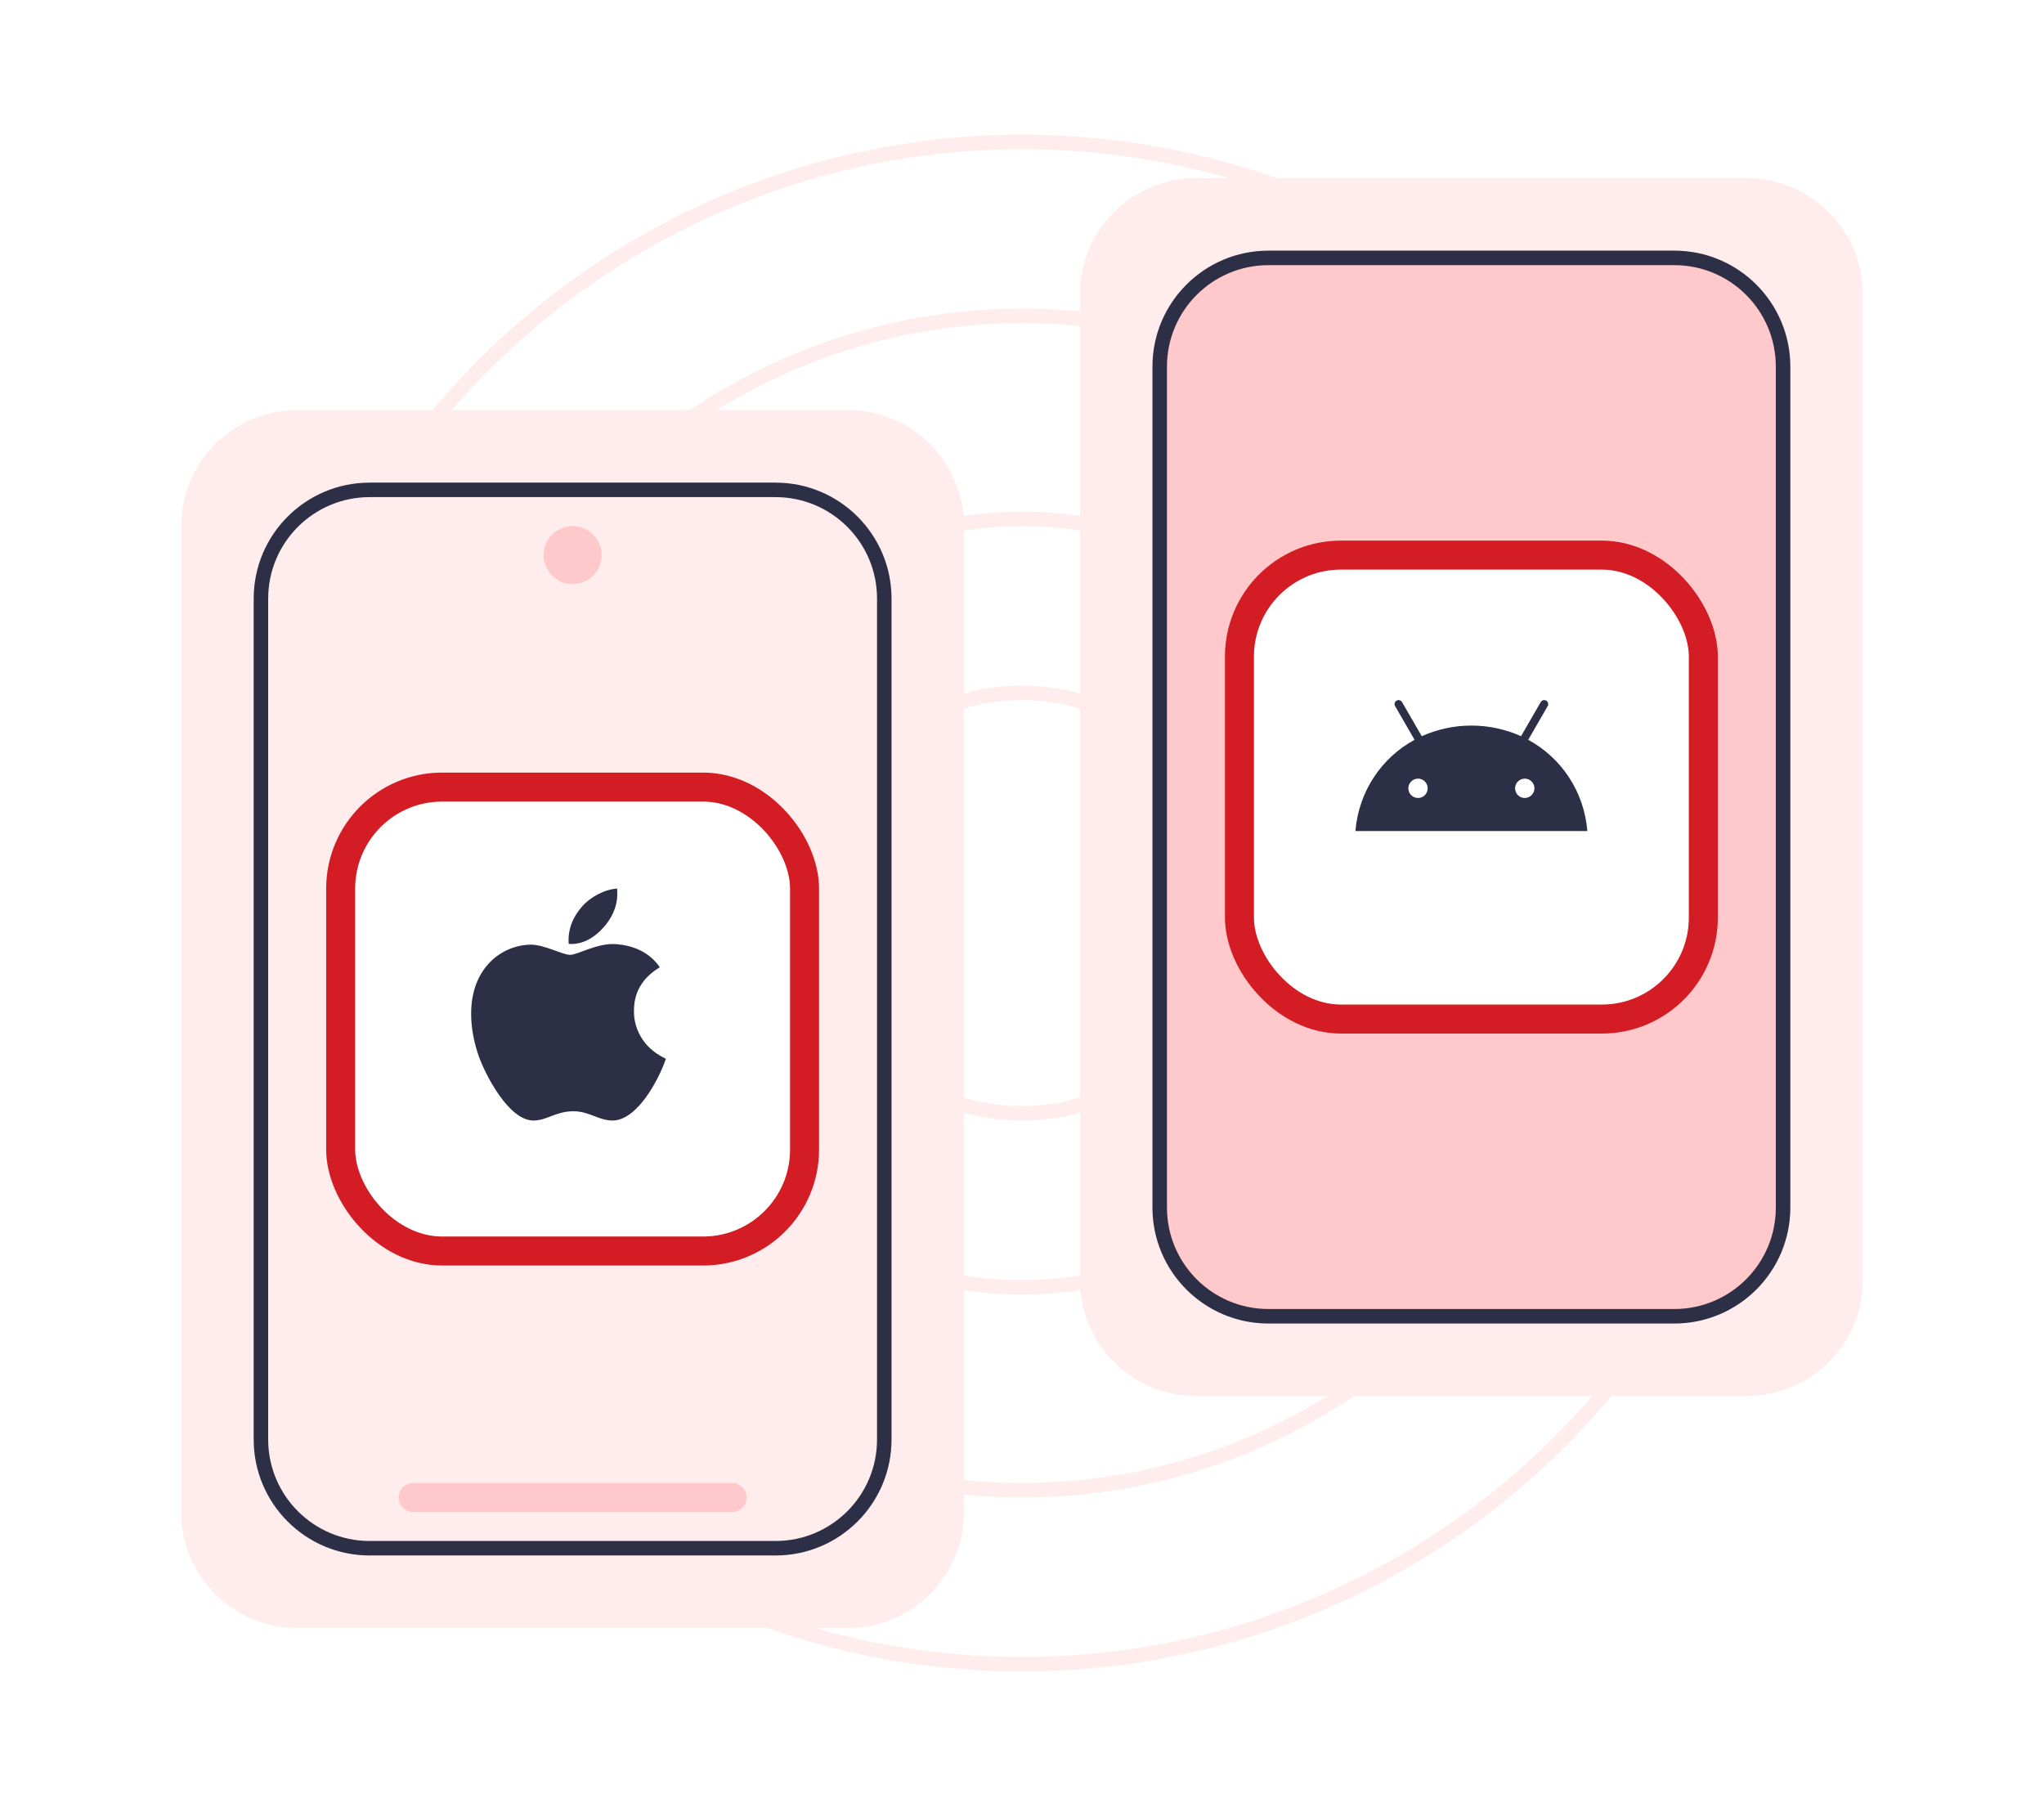
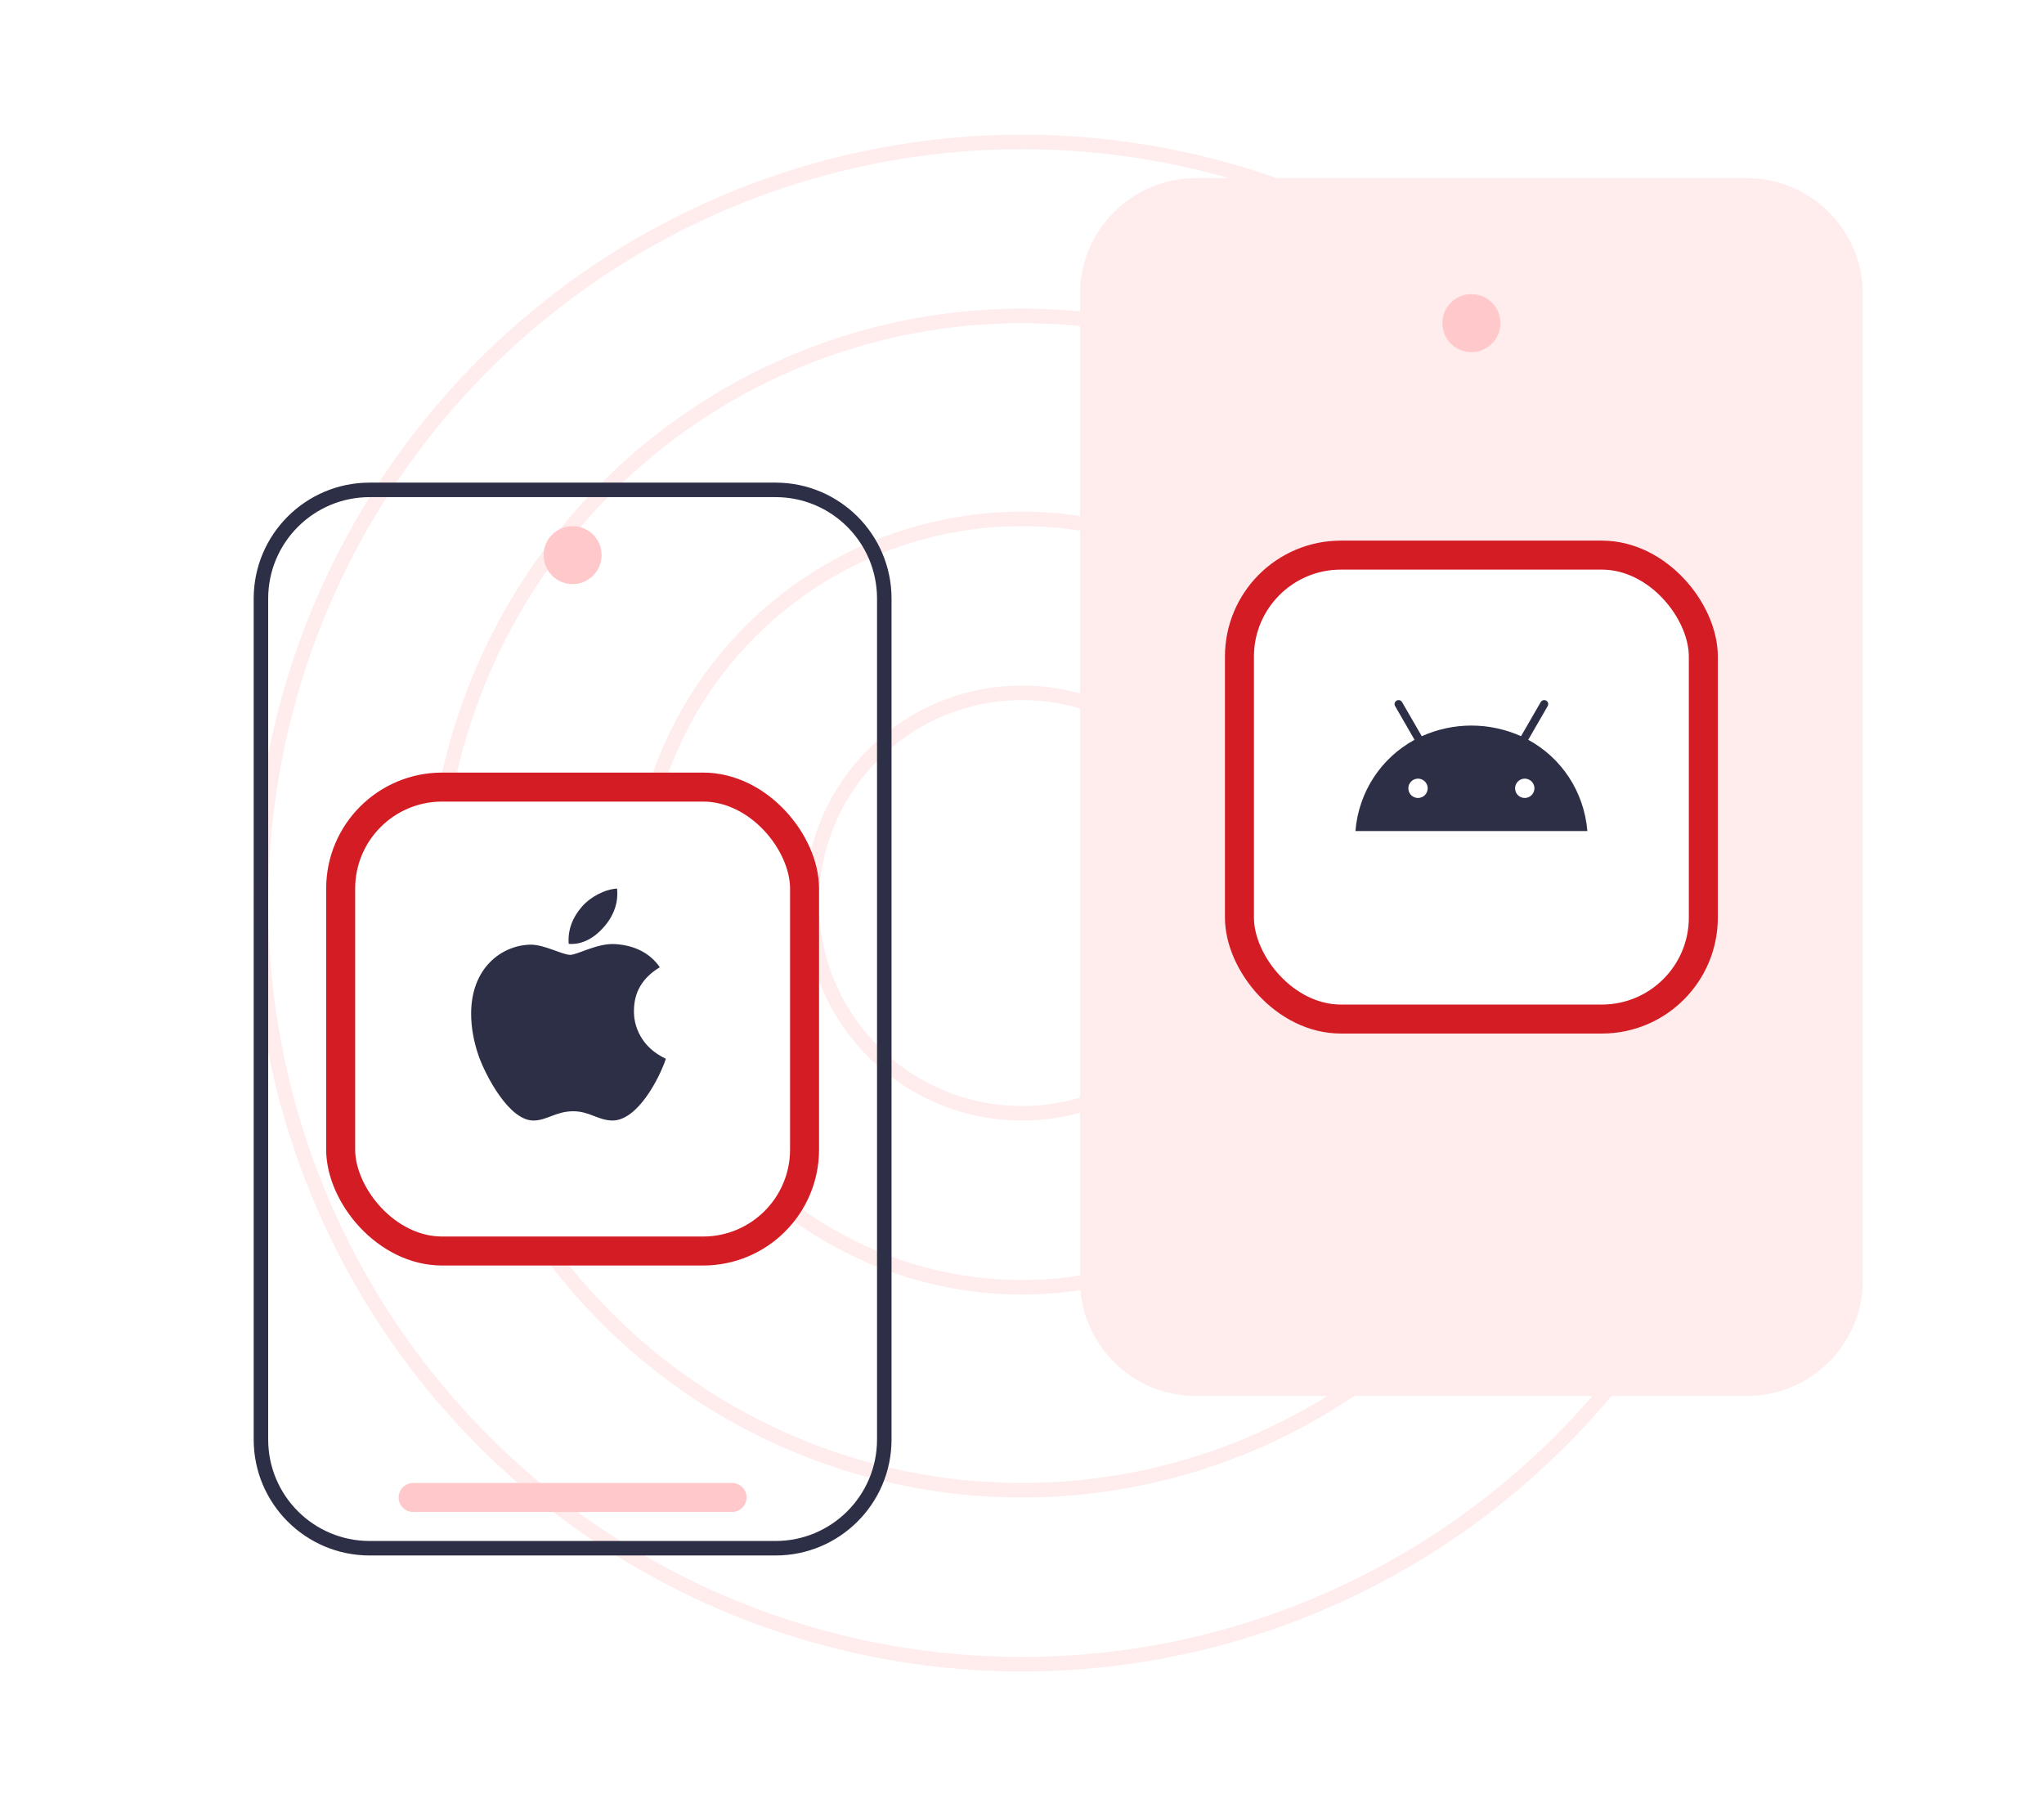
<svg xmlns="http://www.w3.org/2000/svg" width="141" height="125" viewBox="0 0 141 125" fill="none">
  <circle cx="70.5" cy="62.289" r="14.5" stroke="#FFECEC" />
  <circle cx="70.5" cy="62.289" r="26.5" stroke="#FFECEC" />
  <circle cx="70.5" cy="62.289" r="40.5" stroke="#FFECEC" />
  <circle cx="70.5" cy="62.289" r="52.5" stroke="#FFECEC" />
-   <path d="M12.5 36.289C12.5 31.871 16.082 28.289 20.5 28.289H58.5C62.918 28.289 66.5 31.871 66.5 36.289V104.289C66.5 108.707 62.918 112.289 58.5 112.289H20.5C16.082 112.289 12.5 108.707 12.5 104.289V36.289Z" fill="#FFECEC" />
  <g filter="url(#filter0_dd_260_954224)">
-     <path d="M17.5 41.289C17.5 36.871 21.082 33.289 25.5 33.289H53.5C57.918 33.289 61.5 36.871 61.5 41.289V99.289C61.5 103.707 57.918 107.289 53.5 107.289H25.5C21.082 107.289 17.5 103.707 17.5 99.289V41.289Z" fill="#FFECEC" />
    <path d="M25.5 33.789H53.5C57.642 33.789 61 37.147 61 41.289V99.289C61 103.431 57.642 106.789 53.5 106.789H25.5C21.358 106.789 18 103.431 18 99.289V41.289C18 37.147 21.358 33.789 25.5 33.789Z" stroke="#2C2F45" />
  </g>
  <rect x="23.5" y="54.289" width="32" height="32" rx="7" fill="white" stroke="#D31C23" stroke-width="2" />
  <path d="M43.732 69.744C43.724 68.433 44.317 67.444 45.516 66.715C44.845 65.754 43.832 65.225 42.493 65.122C41.226 65.022 39.841 65.861 39.335 65.861C38.799 65.861 37.572 65.157 36.608 65.157C34.616 65.19 32.5 66.747 32.5 69.915C32.5 70.851 32.671 71.818 33.014 72.816C33.471 74.127 35.12 77.342 36.84 77.288C37.739 77.267 38.375 76.649 39.545 76.649C40.68 76.649 41.269 77.288 42.272 77.288C44.007 77.263 45.498 74.341 45.934 73.027C43.607 71.93 43.732 69.812 43.732 69.744ZM41.712 63.879C42.686 62.721 42.597 61.668 42.568 61.289C41.708 61.339 40.712 61.875 40.145 62.536C39.52 63.243 39.153 64.118 39.231 65.104C40.163 65.175 41.012 64.697 41.712 63.879Z" fill="#2C2F45" />
  <circle cx="39.5" cy="38.289" r="2" fill="#FFC8CA" />
  <path d="M27.5 103.289C27.5 102.737 27.948 102.289 28.5 102.289H50.5C51.052 102.289 51.5 102.737 51.5 103.289C51.5 103.841 51.052 104.289 50.5 104.289H28.5C27.948 104.289 27.5 103.841 27.5 103.289Z" fill="#FFC8CA" />
  <path d="M74.5 20.289C74.5 15.871 78.082 12.289 82.5 12.289H120.5C124.918 12.289 128.5 15.871 128.5 20.289V88.289C128.5 92.707 124.918 96.289 120.5 96.289H82.5C78.082 96.289 74.5 92.707 74.5 88.289V20.289Z" fill="#FFECEC" />
  <g filter="url(#filter1_dd_260_954224)">
-     <path d="M79.5 25.289C79.5 20.871 83.082 17.289 87.5 17.289H115.5C119.918 17.289 123.5 20.871 123.5 25.289V83.289C123.5 87.707 119.918 91.289 115.5 91.289H87.5C83.082 91.289 79.5 87.707 79.5 83.289V25.289Z" fill="#FFC8CA" />
-     <path d="M87.5 17.789H115.5C119.642 17.789 123 21.147 123 25.289V83.289C123 87.431 119.642 90.789 115.5 90.789H87.5C83.358 90.789 80 87.431 80 83.289V25.289C80 21.147 83.358 17.789 87.5 17.789Z" stroke="#2C2F45" />
-   </g>
+     </g>
  <circle cx="101.5" cy="22.289" r="2" fill="#FFC8CA" />
  <rect x="85.5" y="38.289" width="32" height="32" rx="7" fill="white" stroke="#D31C23" stroke-width="2" />
  <path d="M105.182 55.04C105.05 55.04 104.921 55.001 104.812 54.928C104.702 54.855 104.616 54.751 104.566 54.629C104.516 54.507 104.502 54.373 104.528 54.244C104.554 54.114 104.617 53.996 104.711 53.902C104.804 53.809 104.923 53.746 105.052 53.72C105.181 53.694 105.315 53.707 105.437 53.758C105.559 53.808 105.663 53.894 105.736 54.003C105.81 54.113 105.849 54.242 105.849 54.374C105.849 54.55 105.778 54.72 105.653 54.845C105.528 54.97 105.359 55.04 105.182 55.04ZM97.818 55.04C97.686 55.04 97.557 55.001 97.448 54.928C97.338 54.855 97.253 54.751 97.202 54.629C97.152 54.507 97.138 54.373 97.164 54.244C97.19 54.114 97.253 53.996 97.347 53.902C97.44 53.809 97.559 53.746 97.688 53.72C97.817 53.694 97.951 53.707 98.073 53.758C98.195 53.808 98.299 53.894 98.372 54.003C98.446 54.113 98.485 54.242 98.485 54.374C98.485 54.55 98.415 54.72 98.29 54.845C98.164 54.97 97.995 55.04 97.818 55.04ZM105.421 51.027L106.752 48.721C106.774 48.69 106.788 48.654 106.795 48.617C106.802 48.58 106.801 48.541 106.792 48.504C106.784 48.467 106.768 48.432 106.745 48.402C106.723 48.371 106.694 48.345 106.661 48.326C106.628 48.307 106.592 48.295 106.554 48.291C106.516 48.286 106.478 48.29 106.441 48.301C106.405 48.312 106.371 48.33 106.342 48.355C106.313 48.379 106.29 48.41 106.273 48.444L104.924 50.779C103.847 50.296 102.68 50.046 101.5 50.046C100.32 50.046 99.153 50.296 98.076 50.779L96.727 48.444C96.71 48.41 96.687 48.379 96.658 48.355C96.629 48.33 96.595 48.312 96.559 48.301C96.522 48.29 96.484 48.286 96.446 48.291C96.408 48.295 96.372 48.307 96.339 48.326C96.306 48.345 96.277 48.371 96.255 48.402C96.232 48.432 96.216 48.467 96.207 48.504C96.199 48.541 96.198 48.58 96.205 48.617C96.212 48.654 96.226 48.69 96.248 48.721L97.579 51.027C95.293 52.271 93.729 54.585 93.5 57.32H109.5C109.271 54.585 107.707 52.271 105.421 51.027Z" fill="#2C2F45" />
-   <path d="M89.5 87.289C89.5 86.737 89.948 86.289 90.5 86.289H112.5C113.052 86.289 113.5 86.737 113.5 87.289C113.5 87.841 113.052 88.289 112.5 88.289H90.5C89.948 88.289 89.5 87.841 89.5 87.289Z" fill="#FFC8CA" />
  <defs>
    <filter id="filter0_dd_260_954224" x="0.5" y="16.289" width="78" height="108" filterUnits="userSpaceOnUse" color-interpolation-filters="sRGB">
      <feFlood flood-opacity="0" result="BackgroundImageFix" />
      <feColorMatrix in="SourceAlpha" type="matrix" values="0 0 0 0 0 0 0 0 0 0 0 0 0 0 0 0 0 0 127 0" result="hardAlpha" />
      <feOffset />
      <feGaussianBlur stdDeviation="3" />
      <feColorMatrix type="matrix" values="0 0 0 0 0.102 0 0 0 0 0.102 0 0 0 0 0.102 0 0 0 0.08 0" />
      <feBlend mode="normal" in2="BackgroundImageFix" result="effect1_dropShadow_260_954224" />
      <feColorMatrix in="SourceAlpha" type="matrix" values="0 0 0 0 0 0 0 0 0 0 0 0 0 0 0 0 0 0 127 0" result="hardAlpha" />
      <feMorphology radius="1" operator="erode" in="SourceAlpha" result="effect2_dropShadow_260_954224" />
      <feOffset />
      <feGaussianBlur stdDeviation="9" />
      <feComposite in2="hardAlpha" operator="out" />
      <feColorMatrix type="matrix" values="0 0 0 0 0.102 0 0 0 0 0.102 0 0 0 0 0.102 0 0 0 0.16 0" />
      <feBlend mode="normal" in2="effect1_dropShadow_260_954224" result="effect2_dropShadow_260_954224" />
      <feBlend mode="normal" in="SourceGraphic" in2="effect2_dropShadow_260_954224" result="shape" />
    </filter>
    <filter id="filter1_dd_260_954224" x="62.5" y="0.289" width="78" height="108" filterUnits="userSpaceOnUse" color-interpolation-filters="sRGB">
      <feFlood flood-opacity="0" result="BackgroundImageFix" />
      <feColorMatrix in="SourceAlpha" type="matrix" values="0 0 0 0 0 0 0 0 0 0 0 0 0 0 0 0 0 0 127 0" result="hardAlpha" />
      <feOffset />
      <feGaussianBlur stdDeviation="3" />
      <feColorMatrix type="matrix" values="0 0 0 0 0.102 0 0 0 0 0.102 0 0 0 0 0.102 0 0 0 0.08 0" />
      <feBlend mode="normal" in2="BackgroundImageFix" result="effect1_dropShadow_260_954224" />
      <feColorMatrix in="SourceAlpha" type="matrix" values="0 0 0 0 0 0 0 0 0 0 0 0 0 0 0 0 0 0 127 0" result="hardAlpha" />
      <feMorphology radius="1" operator="erode" in="SourceAlpha" result="effect2_dropShadow_260_954224" />
      <feOffset />
      <feGaussianBlur stdDeviation="9" />
      <feComposite in2="hardAlpha" operator="out" />
      <feColorMatrix type="matrix" values="0 0 0 0 0.102 0 0 0 0 0.102 0 0 0 0 0.102 0 0 0 0.16 0" />
      <feBlend mode="normal" in2="effect1_dropShadow_260_954224" result="effect2_dropShadow_260_954224" />
      <feBlend mode="normal" in="SourceGraphic" in2="effect2_dropShadow_260_954224" result="shape" />
    </filter>
  </defs>
</svg>